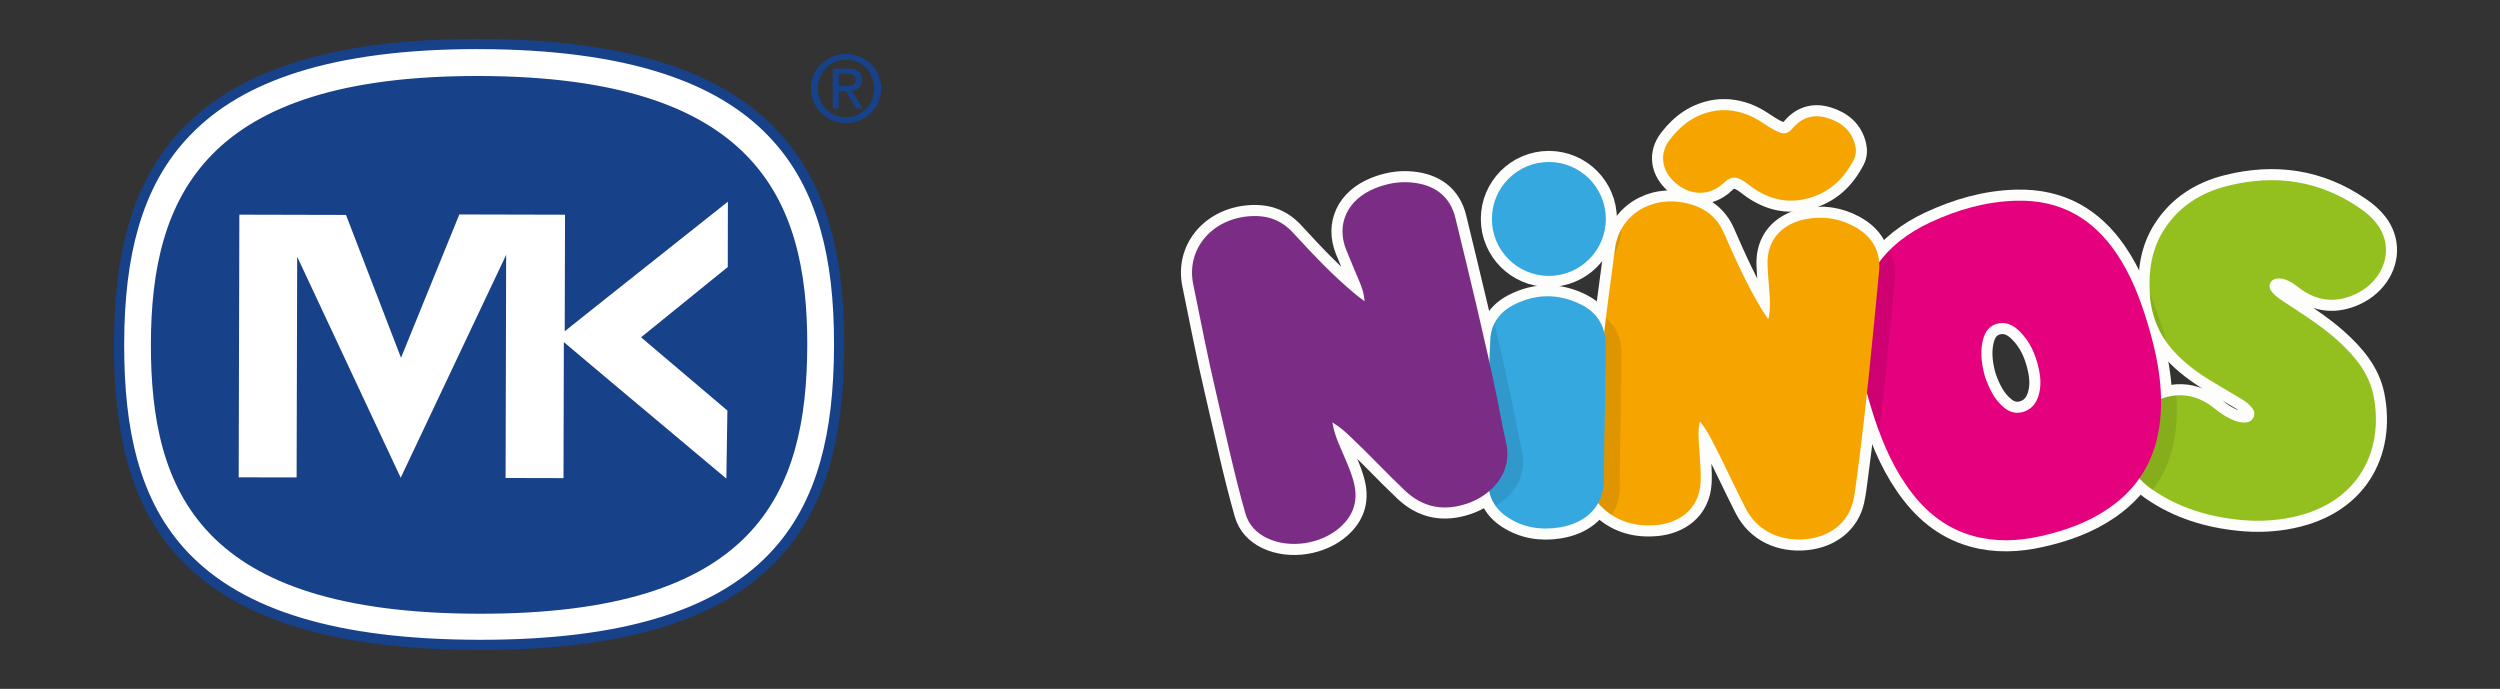
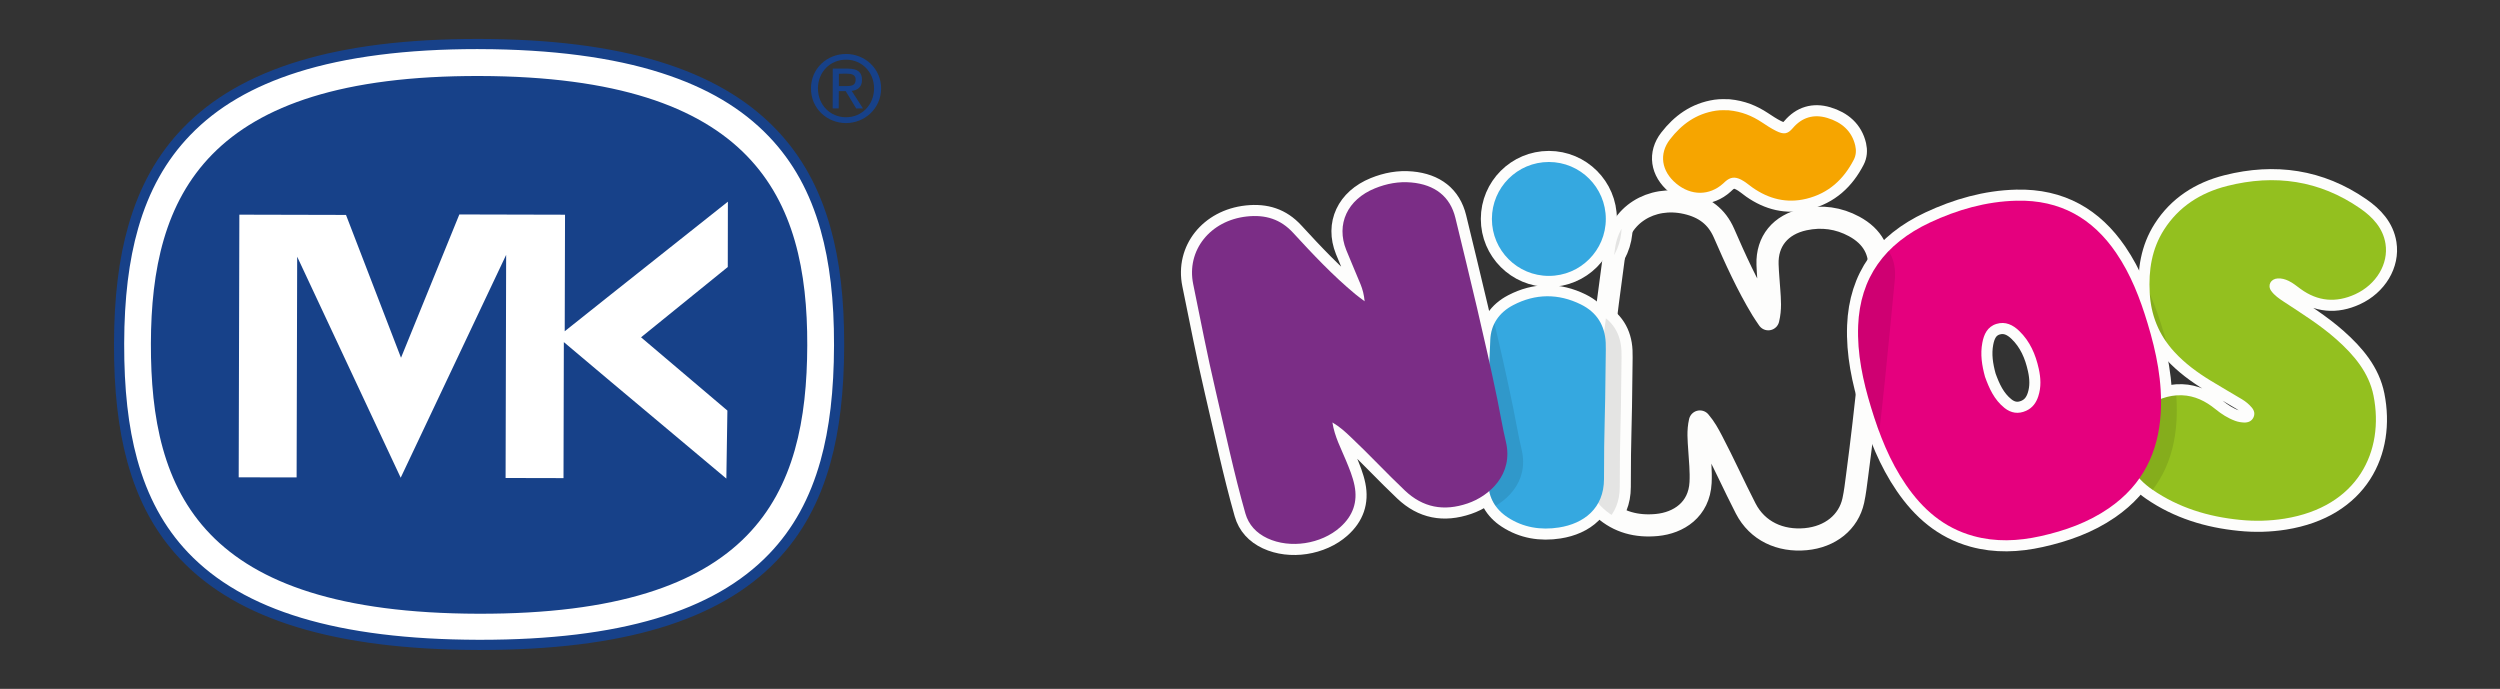
<svg xmlns="http://www.w3.org/2000/svg" xmlns:xlink="http://www.w3.org/1999/xlink" version="1.1" id="Capa_1" x="0px" y="0px" viewBox="0 0 1512.49 416.78" style="enable-background:new 0 0 1512.49 416.78;" xml:space="preserve">
  <rect x="0" y="0" width="1512.49" height="416.78" fill="#333333" stroke="none" />
  <style type="text/css">
	.st0{fill:none;stroke:#FDFDFC;stroke-width:13.397;stroke-linecap:round;stroke-linejoin:round;}
	
		.st1{clip-path:url(#SVGID_00000001623475186595946530000000299390441091125693_);fill:none;stroke:#FDFDFC;stroke-width:13.397;stroke-linecap:round;stroke-linejoin:round;}
	
		.st2{clip-path:url(#SVGID_00000097493853496907063710000001050292383551563189_);fill:none;stroke:#FDFDFC;stroke-width:13.397;stroke-linecap:round;stroke-linejoin:round;}
	
		.st3{clip-path:url(#SVGID_00000136391286204259021450000012634534534059304332_);fill:none;stroke:#FDFDFC;stroke-width:13.397;stroke-linecap:round;stroke-linejoin:round;}
	
		.st4{clip-path:url(#SVGID_00000025414710808968332780000010230763376366726541_);fill:none;stroke:#FDFDFC;stroke-width:13.397;stroke-linecap:round;stroke-linejoin:round;}
	.st5{fill:#93C01F;}
	.st6{opacity:0.1;}
	.st7{clip-path:url(#SVGID_00000156545498731611373180000006339466145765666228_);}
	.st8{fill:#E5007E;}
	.st9{clip-path:url(#SVGID_00000176729265316940382100000004914228697673095358_);}
	.st10{fill:#F6A500;}
	.st11{clip-path:url(#SVGID_00000109711092107109580110000009793400844996294559_);}
	.st12{fill:#35A8E0;}
	.st13{clip-path:url(#SVGID_00000003094806184914801960000007979657823842993076_);}
	.st14{fill:#7B2D86;}
	.st15{fill:#174189;}
	.st16{fill:#FFFFFF;}
</style>
  <g>
    <g>
      <g id="tdzPnC_00000176044016500772018950000014329187260069025438_">
        <g>
          <path class="st0" d="M1355.18,314.51c-19.25-1.88-37.19-7.39-52.98-18.26c-10.52-7.24-16.62-16.87-15.28-29.58      c1.63-15.46,16.65-28.02,33.01-27.54c7.87,0.23,14.52,3.6,20.42,8.41c3.61,2.94,7.49,5.45,11.97,7.09      c1.7,0.62,3.43,0.91,5.22,0.99c2.53,0.12,4.6-0.76,5.71-2.91c1.1-2.13,0.66-4.25-0.92-6.13c-1.66-1.96-3.63-3.63-5.86-4.97      c-6.3-3.78-12.69-7.44-18.96-11.27c-8.08-4.93-15.63-10.48-21.98-17.38c-9.49-10.32-14.22-22.34-14.96-35.84      c-0.74-13.51,1.18-26.47,8.68-38.2c8.8-13.77,21.95-22.32,38.18-26.42c28.8-7.28,55.87-3.41,80.4,13.54      c7.74,5.35,13.88,12.01,15.38,21.39c1.94,12.15-5.53,24.72-18.33,30.59c-11.57,5.3-22.68,4.35-33.05-3.23      c-2.33-1.7-4.53-3.56-7.18-4.84c-2.11-1.02-4.3-1.64-6.66-1.5c-4.23,0.25-6.32,4.19-3.94,7.52c1.98,2.77,4.83,4.71,7.69,6.59      c10.89,7.16,21.98,14.07,31.71,22.69c10.72,9.5,19.76,20.2,22.52,34.11c6.65,33.48-9.32,67.29-53.85,74.42      C1373.2,315.2,1364.21,315.44,1355.18,314.51z" />
          <g>
            <defs>
              <path id="SVGID_1_" d="M1355.18,314.51c-19.25-1.88-37.19-7.39-52.98-18.26c-10.52-7.24-16.62-16.87-15.28-29.58        c1.63-15.46,16.65-28.02,33.01-27.54c7.87,0.23,14.52,3.6,20.42,8.41c3.61,2.94,7.49,5.45,11.97,7.09        c1.7,0.62,3.43,0.91,5.22,0.99c2.53,0.12,4.6-0.76,5.71-2.91c1.1-2.13,0.66-4.25-0.92-6.13c-1.66-1.96-3.63-3.63-5.86-4.97        c-6.3-3.78-12.69-7.44-18.96-11.27c-8.08-4.93-15.63-10.48-21.98-17.38c-9.49-10.32-14.22-22.34-14.96-35.84        c-0.74-13.51,1.18-26.47,8.68-38.2c8.8-13.77,21.95-22.32,38.18-26.42c28.8-7.28,55.87-3.41,80.4,13.54        c7.74,5.35,13.88,12.01,15.38,21.39c1.94,12.15-5.53,24.72-18.33,30.59c-11.57,5.3-22.68,4.35-33.05-3.23        c-2.33-1.7-4.53-3.56-7.18-4.84c-2.11-1.02-4.3-1.64-6.66-1.5c-4.23,0.25-6.32,4.19-3.94,7.52c1.98,2.77,4.83,4.71,7.69,6.59        c10.89,7.16,21.98,14.07,31.71,22.69c10.72,9.5,19.76,20.2,22.52,34.11c6.65,33.48-9.32,67.29-53.85,74.42        C1373.2,315.2,1364.21,315.44,1355.18,314.51z" />
            </defs>
            <clipPath id="SVGID_00000037679069241975936350000002836836345447998081_">
              <use xlink:href="#SVGID_1_" style="overflow:visible;" />
            </clipPath>
            <path style="clip-path:url(#SVGID_00000037679069241975936350000002836836345447998081_);fill:none;stroke:#FDFDFC;stroke-width:13.397;stroke-linecap:round;stroke-linejoin:round;" d="       M1141.49,251.25c-4.89-16.05-8.44-32.33-7.77-49.36c1.15-28.95,15.99-49.55,43.38-62.39c16.6-7.78,34-12.77,52.38-13.23       c26.68-0.67,46.2,10.93,60.23,31.45c8.95,13.09,14.54,27.65,19.08,42.66c5.36,17.69,9.08,35.65,7.97,54.38       c-1.4,23.44-10.63,43.27-31.41,57.58c-12.51,8.62-26.6,13.61-41.37,16.9c-13.61,3.03-27.17,3.58-40.53-0.1       c-18.12-4.99-30.84-16.42-40.82-30.97C1152.76,283.78,1146.5,267.78,1141.49,251.25z M1210.45,232.79       c2.49,6.91,5.52,13.86,11.83,18.88c3.89,3.09,8.28,3.85,13.08,1.68c3.89-1.76,6.06-4.91,7.31-8.69       c1.85-5.62,1.52-11.22,0.29-16.77c-1.9-8.61-5.29-16.56-11.84-22.86c-3.71-3.57-8.26-5.92-13.73-4.24       c-5.57,1.71-7.61,6.4-8.56,11.43C1207.53,219.15,1208.54,225.87,1210.45,232.79z" />
          </g>
          <path class="st0" d="M1131.96,246.4c-4.89-16.05-8.44-32.33-7.77-49.36c1.15-28.95,15.99-49.55,43.38-62.39      c16.6-7.78,34-12.77,52.38-13.23c26.68-0.67,46.2,10.93,60.23,31.45c8.95,13.09,14.54,27.65,19.08,42.66      c5.36,17.69,9.08,35.65,7.97,54.38c-1.4,23.44-10.63,43.27-31.41,57.58c-12.51,8.62-26.6,13.61-41.37,16.9      c-13.61,3.03-27.17,3.58-40.53-0.1c-18.12-4.99-30.84-16.42-40.82-30.97C1143.23,278.93,1136.97,262.93,1131.96,246.4z       M1200.92,227.95c2.49,6.91,5.52,13.86,11.83,18.88c3.89,3.09,8.28,3.85,13.08,1.68c3.89-1.76,6.06-4.91,7.31-8.69      c1.85-5.62,1.52-11.22,0.29-16.77c-1.9-8.61-5.29-16.56-11.84-22.86c-3.71-3.57-8.26-5.92-13.73-4.24      c-5.57,1.71-7.61,6.4-8.56,11.43C1198,214.3,1199.01,221.02,1200.92,227.95z" />
          <g>
            <defs>
              <path id="SVGID_00000101796540530923203000000011389833767694716863_" d="M1131.96,246.4c-4.89-16.05-8.44-32.33-7.77-49.36        c1.15-28.95,15.99-49.55,43.38-62.39c16.6-7.78,34-12.77,52.38-13.23c26.68-0.67,46.2,10.93,60.23,31.45        c8.95,13.09,14.54,27.65,19.08,42.66c5.36,17.69,9.08,35.65,7.97,54.38c-1.4,23.44-10.63,43.27-31.41,57.58        c-12.51,8.62-26.6,13.61-41.37,16.9c-13.61,3.03-27.17,3.58-40.53-0.1c-18.12-4.99-30.84-16.42-40.82-30.97        C1143.23,278.93,1136.97,262.93,1131.96,246.4z M1200.92,227.95c2.49,6.91,5.52,13.86,11.83,18.88        c3.89,3.09,8.28,3.85,13.08,1.68c3.89-1.76,6.06-4.91,7.31-8.69c1.85-5.62,1.52-11.22,0.29-16.77        c-1.9-8.61-5.29-16.56-11.84-22.86c-3.71-3.57-8.26-5.92-13.73-4.24c-5.57,1.71-7.61,6.4-8.56,11.43        C1198,214.3,1199.01,221.02,1200.92,227.95z" />
            </defs>
            <clipPath id="SVGID_00000065032736632440521760000010241314032212596609_">
              <use xlink:href="#SVGID_00000101796540530923203000000011389833767694716863_" style="overflow:visible;" />
            </clipPath>
            <path style="clip-path:url(#SVGID_00000065032736632440521760000010241314032212596609_);fill:none;stroke:#FDFDFC;stroke-width:13.397;stroke-linecap:round;stroke-linejoin:round;" d="       M1079.33,198c1.53-6.3,0.97-11.88,0.59-17.46c-0.35-5.22-0.87-10.44-1.04-15.67c-0.45-14.03,7.82-24.18,22.29-27.27       c10.53-2.25,20.68-0.86,30.12,4.25c11.17,6.04,16.22,15.28,15.06,27.29c-3.97,41.24-7.8,82.5-13.29,123.58       c-0.67,5-1.21,10.04-2.29,14.96c-2.86,13.1-13.94,22-28.79,23.37c-15.38,1.42-29.25-4.86-36.32-18.59       c-7-13.59-13.21-27.5-20.32-41.02c-2.04-3.89-4.12-7.77-7.38-11.59c-1.34,5.84-0.73,11.22-0.39,16.59       c0.42,6.77,1.15,13.52,0.8,20.33c-0.84,16.49-13.36,24.46-26.44,25.7c-12.16,1.15-23.09-1.66-32.18-9.75       c-5.8-5.16-8.63-11.64-8.21-19.12c1.39-24.72,4.48-49.28,6.98-73.9c2.18-21.53,5.25-42.96,8.06-64.41       c2.65-20.24,21.84-32.36,43.09-27.55c10.92,2.47,18.47,8.09,22.86,18.14c6.87,15.75,13.94,31.44,22.94,46.29       C1076.53,193.93,1077.75,195.62,1079.33,198z" />
          </g>
          <path class="st0" d="M1069.8,193.15c1.53-6.3,0.97-11.88,0.59-17.46c-0.35-5.22-0.87-10.44-1.04-15.67      c-0.46-14.03,7.82-24.18,22.29-27.27c10.53-2.25,20.68-0.86,30.12,4.25c11.17,6.04,16.22,15.28,15.06,27.29      c-3.97,41.24-7.8,82.5-13.29,123.58c-0.67,5-1.21,10.04-2.29,14.96c-2.86,13.1-13.94,22-28.79,23.37      c-15.38,1.42-29.25-4.86-36.32-18.59c-7-13.59-13.21-27.5-20.32-41.02c-2.04-3.89-4.12-7.77-7.38-11.59      c-1.34,5.84-0.73,11.22-0.39,16.59c0.42,6.77,1.15,13.52,0.8,20.33c-0.84,16.49-13.36,24.46-26.44,25.7      c-12.16,1.15-23.09-1.66-32.18-9.75c-5.8-5.16-8.63-11.64-8.21-19.12c1.39-24.72,4.48-49.28,6.98-73.9      c2.18-21.53,5.25-42.96,8.06-64.41c2.65-20.24,21.84-32.36,43.09-27.55c10.92,2.47,18.47,8.09,22.86,18.14      c6.87,15.75,13.94,31.44,22.94,46.29C1067,189.09,1068.22,190.78,1069.8,193.15z" />
          <g>
            <defs>
              <path id="SVGID_00000128453514592388018950000000352385764970957992_" d="M1069.8,193.15c1.53-6.3,0.97-11.88,0.59-17.46        c-0.35-5.22-0.87-10.44-1.04-15.67c-0.46-14.03,7.82-24.18,22.29-27.27c10.53-2.25,20.68-0.86,30.12,4.25        c11.17,6.04,16.22,15.28,15.06,27.29c-3.97,41.24-7.8,82.5-13.29,123.58c-0.67,5-1.21,10.04-2.29,14.96        c-2.86,13.1-13.94,22-28.79,23.37c-15.38,1.42-29.25-4.86-36.32-18.59c-7-13.59-13.21-27.5-20.32-41.02        c-2.04-3.89-4.12-7.77-7.38-11.59c-1.34,5.84-0.73,11.22-0.39,16.59c0.42,6.77,1.15,13.52,0.8,20.33        c-0.84,16.49-13.36,24.46-26.44,25.7c-12.16,1.15-23.09-1.66-32.18-9.75c-5.8-5.16-8.63-11.64-8.21-19.12        c1.39-24.72,4.48-49.28,6.98-73.9c2.18-21.53,5.25-42.96,8.06-64.41c2.65-20.24,21.84-32.36,43.09-27.55        c10.92,2.47,18.47,8.09,22.86,18.14c6.87,15.75,13.94,31.44,22.94,46.29C1067,189.09,1068.22,190.78,1069.8,193.15z" />
            </defs>
            <clipPath id="SVGID_00000066511546576528284510000001317515201877135752_">
              <use xlink:href="#SVGID_00000128453514592388018950000000352385764970957992_" style="overflow:visible;" />
            </clipPath>
            <path style="clip-path:url(#SVGID_00000066511546576528284510000001317515201877135752_);fill:none;stroke:#FDFDFC;stroke-width:13.397;stroke-linecap:round;stroke-linejoin:round;" d="       M909.16,273.83c0.15-24.36,0.97-39.07,2-63.41c0.4-9.3,5.29-16.5,13.84-20.97c13.44-7.03,27.33-7.13,40.94-0.43       c9.74,4.79,14.55,12.81,15.04,23.11c0.13,2.77,0.03,5.54,0.01,8.32c-0.39,44.36-1.04,40.4-1.04,74.19       c-0.03,17.76-12.17,26.98-27.24,29.34c-11.08,1.73-21.59,0.02-30.94-6.07c-7.67-4.99-11.57-12.06-11.89-20.86       C908.99,272.89,909.05,297.99,909.16,273.83z" />
            <circle style="clip-path:url(#SVGID_00000066511546576528284510000001317515201877135752_);fill:none;stroke:#FDFDFC;stroke-width:13.397;stroke-linecap:round;stroke-linejoin:round;" cx="946.58" cy="137.31" r="34.46" />
          </g>
          <path class="st0" d="M1045.87,66.73c7.9,0.75,14.14,3.39,19.92,7.18c2.84,1.87,5.65,3.77,8.72,5.29      c4.62,2.28,6.95,2.04,10.12-1.68c5.5-6.45,12.52-8.66,20.82-6.19c8.73,2.6,14.92,7.94,16.97,16.74c0.69,2.95,0.49,5.91-0.9,8.59      c-6.03,11.64-15.01,20.24-28.66,23.58c-11.91,2.92-22.73,0.14-32.56-6.74c-2.3-1.61-4.37-3.52-6.93-4.81      c-3.78-1.91-6.53-1.58-9.62,1.17c-0.43,0.38-0.83,0.78-1.25,1.16c-8.28,7.48-19.41,7.5-28.36,0.06      c-9.06-7.54-10.56-18.05-3.81-26.76c6.99-9.03,15.76-15.55,27.86-17.37C1041.04,66.53,1043.88,66.69,1045.87,66.73z" />
          <path class="st0" d="M899.63,268.98c0.15-24.36,0.97-39.07,2-63.41c0.4-9.3,5.29-16.5,13.84-20.97      c13.44-7.03,27.33-7.13,40.94-0.43c9.74,4.79,14.55,12.81,15.04,23.11c0.13,2.77,0.03,5.54,0.01,8.32      c-0.39,44.36-1.04,40.4-1.04,74.19c-0.03,17.76-12.17,26.98-27.24,29.34c-11.08,1.73-21.59,0.02-30.94-6.07      c-7.67-4.99-11.57-12.06-11.89-20.86C899.46,268.05,899.52,293.14,899.63,268.98z" />
          <circle class="st0" cx="937.05" cy="132.46" r="34.46" />
          <g>
            <defs>
              <path id="SVGID_00000091716091553679026780000002077004417447970740_" d="M899.63,268.98c0.15-24.36,0.97-39.07,2-63.41        c0.4-9.3,5.29-16.5,13.84-20.97c13.44-7.03,27.33-7.13,40.94-0.43c9.74,4.79,14.55,12.81,15.04,23.11        c0.13,2.77,0.03,5.54,0.01,8.32c-0.39,44.36-1.04,40.4-1.04,74.19c-0.03,17.76-12.17,26.98-27.24,29.34        c-11.08,1.73-21.59,0.02-30.94-6.07c-7.67-4.99-11.57-12.06-11.89-20.86C899.46,268.05,899.52,293.14,899.63,268.98z" />
            </defs>
            <clipPath id="SVGID_00000016791990815128102610000006499887225305726652_">
              <use xlink:href="#SVGID_00000091716091553679026780000002077004417447970740_" style="overflow:visible;" />
            </clipPath>
            <path style="clip-path:url(#SVGID_00000016791990815128102610000006499887225305726652_);fill:none;stroke:#FDFDFC;stroke-width:13.397;stroke-linecap:round;stroke-linejoin:round;" d="       M815.64,260.42c1.35,8.7,5.21,15.71,8.21,23.02c2.04,4.95,4.1,9.87,5.16,15.14c1.98,9.82-0.84,18.26-8.69,25.24       c-11.51,10.23-30.29,13.1-44.01,6.68c-6.72-3.15-11.37-8.16-13.34-15.08c-6.94-24.4-12.12-49.22-17.92-73.89       c-5.05-21.5-9.21-43.19-13.64-64.82c-4.17-20.41,10.32-38.48,32.41-40.9c11.35-1.24,20.51,1.66,28.08,9.91       c11.86,12.91,23.9,25.7,37.52,37.03c1.62,1.35,3.36,2.58,5.71,4.37c-0.38-4-1.21-7.17-2.44-10.21       c-2.82-6.97-5.89-13.84-8.68-20.82c-6.27-15.64,0.72-30.55,17.34-37.3c7.12-2.89,14.47-4.26,22.12-3.55       c14.13,1.3,23.42,8.44,26.58,21.45c8.85,36.47,17.78,72.92,25.35,109.68c1.76,8.53,3.15,17.15,5.17,25.62       c4.78,19.95-10.07,32.98-23.19,37.44c-14.47,4.91-26.99,2.48-37.86-7.79c-11.19-10.58-21.6-21.86-32.81-32.41       C823.47,266.15,820.18,263.09,815.64,260.42z" />
          </g>
          <path class="st0" d="M806.11,255.58c1.35,8.7,5.21,15.71,8.21,23.02c2.04,4.95,4.1,9.87,5.16,15.14      c1.98,9.82-0.84,18.26-8.69,25.24c-11.51,10.23-30.29,13.1-44.01,6.68c-6.72-3.15-11.37-8.16-13.34-15.08      c-6.94-24.4-12.12-49.22-17.92-73.89c-5.05-21.5-9.21-43.19-13.64-64.82c-4.17-20.41,10.32-38.48,32.41-40.9      c11.35-1.24,20.51,1.66,28.08,9.91c11.86,12.91,23.9,25.7,37.52,37.03c1.62,1.35,3.36,2.58,5.71,4.37      c-0.38-4-1.21-7.17-2.44-10.21c-2.82-6.97-5.89-13.84-8.68-20.82c-6.27-15.64,0.72-30.55,17.34-37.3      c7.12-2.89,14.47-4.26,22.12-3.55c14.13,1.3,23.42,8.44,26.58,21.45c8.85,36.47,17.78,72.92,25.35,109.68      c1.76,8.53,3.15,17.15,5.17,25.62c4.78,19.95-10.07,32.98-23.19,37.44c-14.47,4.91-26.99,2.48-37.86-7.79      c-11.19-10.58-21.6-21.86-32.81-32.41C813.94,261.31,810.65,258.25,806.11,255.58z" />
        </g>
        <g>
          <path class="st5" d="M1355.18,314.51c-19.25-1.88-37.19-7.39-52.98-18.26c-10.52-7.24-16.62-16.87-15.28-29.58      c1.63-15.46,16.65-28.02,33.01-27.54c7.87,0.23,14.52,3.6,20.42,8.41c3.61,2.94,7.49,5.45,11.97,7.09      c1.7,0.62,3.43,0.91,5.22,0.99c2.53,0.12,4.6-0.76,5.71-2.91c1.1-2.13,0.66-4.25-0.92-6.13c-1.66-1.96-3.63-3.63-5.86-4.97      c-6.3-3.78-12.69-7.44-18.96-11.27c-8.08-4.93-15.63-10.48-21.98-17.38c-9.49-10.32-14.22-22.34-14.96-35.84      c-0.74-13.51,1.18-26.47,8.68-38.2c8.8-13.77,21.95-22.32,38.18-26.42c28.8-7.28,55.87-3.41,80.4,13.54      c7.74,5.35,13.88,12.01,15.38,21.39c1.94,12.15-5.53,24.72-18.33,30.59c-11.57,5.3-22.68,4.35-33.05-3.23      c-2.33-1.7-4.53-3.56-7.18-4.84c-2.11-1.02-4.3-1.64-6.66-1.5c-4.23,0.25-6.32,4.19-3.94,7.52c1.98,2.77,4.83,4.71,7.69,6.59      c10.89,7.16,21.98,14.07,31.71,22.69c10.72,9.5,19.76,20.2,22.52,34.11c6.65,33.48-9.32,67.29-53.85,74.42      C1373.2,315.2,1364.21,315.44,1355.18,314.51z" />
          <g class="st6">
            <defs>
              <path id="SVGID_00000073706136472898625370000016043284637957398690_" class="st6" d="M1355.18,314.51        c-19.25-1.88-37.19-7.39-52.98-18.26c-10.52-7.24-16.62-16.87-15.28-29.58c1.63-15.46,16.65-28.02,33.01-27.54        c7.87,0.23,14.52,3.6,20.42,8.41c3.61,2.94,7.49,5.45,11.97,7.09c1.7,0.62,3.43,0.91,5.22,0.99c2.53,0.12,4.6-0.76,5.71-2.91        c1.1-2.13,0.66-4.25-0.92-6.13c-1.66-1.96-3.63-3.63-5.86-4.97c-6.3-3.78-12.69-7.44-18.96-11.27        c-8.08-4.93-15.63-10.48-21.98-17.38c-9.49-10.32-14.22-22.34-14.96-35.84c-0.74-13.51,1.18-26.47,8.68-38.2        c8.8-13.77,21.95-22.32,38.18-26.42c28.8-7.28,55.87-3.41,80.4,13.54c7.74,5.35,13.88,12.01,15.38,21.39        c1.94,12.15-5.53,24.72-18.33,30.59c-11.57,5.3-22.68,4.35-33.05-3.23c-2.33-1.7-4.53-3.56-7.18-4.84        c-2.11-1.02-4.3-1.64-6.66-1.5c-4.23,0.25-6.32,4.19-3.94,7.52c1.98,2.77,4.83,4.71,7.69,6.59        c10.89,7.16,21.98,14.07,31.71,22.69c10.72,9.5,19.76,20.2,22.52,34.11c6.65,33.48-9.32,67.29-53.85,74.42        C1373.2,315.2,1364.21,315.44,1355.18,314.51z" />
            </defs>
            <clipPath id="SVGID_00000129168361273443778660000012520306026679721350_">
              <use xlink:href="#SVGID_00000073706136472898625370000016043284637957398690_" style="overflow:visible;" />
            </clipPath>
            <path style="clip-path:url(#SVGID_00000129168361273443778660000012520306026679721350_);" d="M1141.49,251.25       c-4.89-16.05-8.44-32.33-7.77-49.36c1.15-28.95,15.99-49.55,43.38-62.39c16.6-7.78,34-12.77,52.38-13.23       c26.68-0.67,46.2,10.93,60.23,31.45c8.95,13.09,14.54,27.65,19.08,42.66c5.36,17.69,9.08,35.65,7.97,54.38       c-1.4,23.44-10.63,43.27-31.41,57.58c-12.51,8.62-26.6,13.61-41.37,16.9c-13.61,3.03-27.17,3.58-40.53-0.1       c-18.12-4.99-30.84-16.42-40.82-30.97C1152.76,283.78,1146.5,267.78,1141.49,251.25z M1210.45,232.79       c2.49,6.91,5.52,13.86,11.83,18.88c3.89,3.09,8.28,3.85,13.08,1.68c3.89-1.76,6.06-4.91,7.31-8.69       c1.85-5.62,1.52-11.22,0.29-16.77c-1.9-8.61-5.29-16.56-11.84-22.86c-3.71-3.57-8.26-5.92-13.73-4.24       c-5.57,1.71-7.61,6.4-8.56,11.43C1207.53,219.15,1208.54,225.87,1210.45,232.79z" />
          </g>
          <path class="st8" d="M1131.96,246.4c-4.89-16.05-8.44-32.33-7.77-49.36c1.15-28.95,15.99-49.55,43.38-62.39      c16.6-7.78,34-12.77,52.38-13.23c26.68-0.67,46.2,10.93,60.23,31.45c8.95,13.09,14.54,27.65,19.08,42.66      c5.36,17.69,9.08,35.65,7.97,54.38c-1.4,23.44-10.63,43.27-31.41,57.58c-12.51,8.62-26.6,13.61-41.37,16.9      c-13.61,3.03-27.17,3.58-40.53-0.1c-18.12-4.99-30.84-16.42-40.82-30.97C1143.23,278.93,1136.97,262.93,1131.96,246.4z       M1200.92,227.95c2.49,6.91,5.52,13.86,11.83,18.88c3.89,3.09,8.28,3.85,13.08,1.68c3.89-1.76,6.06-4.91,7.31-8.69      c1.85-5.62,1.52-11.22,0.29-16.77c-1.9-8.61-5.29-16.56-11.84-22.86c-3.71-3.57-8.26-5.92-13.73-4.24      c-5.57,1.71-7.61,6.4-8.56,11.43C1198,214.3,1199.01,221.02,1200.92,227.95z" />
          <g class="st6">
            <defs>
              <path id="SVGID_00000137811275880660308250000014234352008413610155_" class="st6" d="M1131.96,246.4        c-4.89-16.05-8.44-32.33-7.77-49.36c1.15-28.95,15.99-49.55,43.38-62.39c16.6-7.78,34-12.77,52.38-13.23        c26.68-0.67,46.2,10.93,60.23,31.45c8.95,13.09,14.54,27.65,19.08,42.66c5.36,17.69,9.08,35.65,7.97,54.38        c-1.4,23.44-10.63,43.27-31.41,57.58c-12.51,8.62-26.6,13.61-41.37,16.9c-13.61,3.03-27.17,3.58-40.53-0.1        c-18.12-4.99-30.84-16.42-40.82-30.97C1143.23,278.93,1136.97,262.93,1131.96,246.4z M1200.92,227.95        c2.49,6.91,5.52,13.86,11.83,18.88c3.89,3.09,8.28,3.85,13.08,1.68c3.89-1.76,6.06-4.91,7.31-8.69        c1.85-5.62,1.52-11.22,0.29-16.77c-1.9-8.61-5.29-16.56-11.84-22.86c-3.71-3.57-8.26-5.92-13.73-4.24        c-5.57,1.71-7.61,6.4-8.56,11.43C1198,214.3,1199.01,221.02,1200.92,227.95z" />
            </defs>
            <clipPath id="SVGID_00000010279453806638277120000012949600475802154941_">
              <use xlink:href="#SVGID_00000137811275880660308250000014234352008413610155_" style="overflow:visible;" />
            </clipPath>
            <path style="clip-path:url(#SVGID_00000010279453806638277120000012949600475802154941_);" d="M1079.33,198       c1.53-6.3,0.97-11.88,0.59-17.46c-0.35-5.22-0.87-10.44-1.04-15.67c-0.45-14.03,7.82-24.18,22.29-27.27       c10.53-2.25,20.68-0.86,30.12,4.25c11.17,6.04,16.22,15.28,15.06,27.29c-3.97,41.24-7.8,82.5-13.29,123.58       c-0.67,5-1.21,10.04-2.29,14.96c-2.86,13.1-13.94,22-28.79,23.37c-15.38,1.42-29.25-4.86-36.32-18.59       c-7-13.59-13.21-27.5-20.32-41.02c-2.04-3.89-4.12-7.77-7.38-11.59c-1.34,5.84-0.73,11.22-0.39,16.59       c0.42,6.77,1.15,13.52,0.8,20.33c-0.84,16.49-13.36,24.46-26.44,25.7c-12.16,1.15-23.09-1.66-32.18-9.75       c-5.8-5.16-8.63-11.64-8.21-19.12c1.39-24.72,4.48-49.28,6.98-73.9c2.18-21.53,5.25-42.96,8.06-64.41       c2.65-20.24,21.84-32.36,43.09-27.55c10.92,2.47,18.47,8.09,22.86,18.14c6.87,15.75,13.94,31.44,22.94,46.29       C1076.53,193.93,1077.75,195.62,1079.33,198z" />
          </g>
-           <path class="st10" d="M1069.8,193.15c1.53-6.3,0.97-11.88,0.59-17.46c-0.35-5.22-0.87-10.44-1.04-15.67      c-0.46-14.03,7.82-24.18,22.29-27.27c10.53-2.25,20.68-0.86,30.12,4.25c11.17,6.04,16.22,15.28,15.06,27.29      c-3.97,41.24-7.8,82.5-13.29,123.58c-0.67,5-1.21,10.04-2.29,14.96c-2.86,13.1-13.94,22-28.79,23.37      c-15.38,1.42-29.25-4.86-36.32-18.59c-7-13.59-13.21-27.5-20.32-41.02c-2.04-3.89-4.12-7.77-7.38-11.59      c-1.34,5.84-0.73,11.22-0.39,16.59c0.42,6.77,1.15,13.52,0.8,20.33c-0.84,16.49-13.36,24.46-26.44,25.7      c-12.16,1.15-23.09-1.66-32.18-9.75c-5.8-5.16-8.63-11.64-8.21-19.12c1.39-24.72,4.48-49.28,6.98-73.9      c2.18-21.53,5.25-42.96,8.06-64.41c2.65-20.24,21.84-32.36,43.09-27.55c10.92,2.47,18.47,8.09,22.86,18.14      c6.87,15.75,13.94,31.44,22.94,46.29C1067,189.09,1068.22,190.78,1069.8,193.15z" />
          <g class="st6">
            <defs>
              <path id="SVGID_00000008853494683635455460000000374149078152722074_" class="st6" d="M1069.8,193.15        c1.53-6.3,0.97-11.88,0.59-17.46c-0.35-5.22-0.87-10.44-1.04-15.67c-0.46-14.03,7.82-24.18,22.29-27.27        c10.53-2.25,20.68-0.86,30.12,4.25c11.17,6.04,16.22,15.28,15.06,27.29c-3.97,41.24-7.8,82.5-13.29,123.58        c-0.67,5-1.21,10.04-2.29,14.96c-2.86,13.1-13.94,22-28.79,23.37c-15.38,1.42-29.25-4.86-36.32-18.59        c-7-13.59-13.21-27.5-20.32-41.02c-2.04-3.89-4.12-7.77-7.38-11.59c-1.34,5.84-0.73,11.22-0.39,16.59        c0.42,6.77,1.15,13.52,0.8,20.33c-0.84,16.49-13.36,24.46-26.44,25.7c-12.16,1.15-23.09-1.66-32.18-9.75        c-5.8-5.16-8.63-11.64-8.21-19.12c1.39-24.72,4.48-49.28,6.98-73.9c2.18-21.53,5.25-42.96,8.06-64.41        c2.65-20.24,21.84-32.36,43.09-27.55c10.92,2.47,18.47,8.09,22.86,18.14c6.87,15.75,13.94,31.44,22.94,46.29        C1067,189.09,1068.22,190.78,1069.8,193.15z" />
            </defs>
            <clipPath id="SVGID_00000018957406263193119450000000738519158157806998_">
              <use xlink:href="#SVGID_00000008853494683635455460000000374149078152722074_" style="overflow:visible;" />
            </clipPath>
            <path style="clip-path:url(#SVGID_00000018957406263193119450000000738519158157806998_);" d="M909.16,273.83       c0.15-24.36,0.97-39.07,2-63.41c0.4-9.3,5.29-16.5,13.84-20.97c13.44-7.03,27.33-7.13,40.94-0.43       c9.74,4.79,14.55,12.81,15.04,23.11c0.13,2.77,0.03,5.54,0.01,8.32c-0.39,44.36-1.04,40.4-1.04,74.19       c-0.03,17.76-12.17,26.98-27.24,29.34c-11.08,1.73-21.59,0.02-30.94-6.07c-7.67-4.99-11.57-12.06-11.89-20.86       C908.99,272.89,909.05,297.99,909.16,273.83z" />
            <circle style="clip-path:url(#SVGID_00000018957406263193119450000000738519158157806998_);" cx="946.58" cy="137.31" r="34.46" />
          </g>
          <path class="st10" d="M1045.87,66.73c7.9,0.75,14.14,3.39,19.92,7.18c2.84,1.87,5.65,3.77,8.72,5.29      c4.62,2.28,6.95,2.04,10.12-1.68c5.5-6.45,12.52-8.66,20.82-6.19c8.73,2.6,14.92,7.94,16.97,16.74c0.69,2.95,0.49,5.91-0.9,8.59      c-6.03,11.64-15.01,20.24-28.66,23.58c-11.91,2.92-22.73,0.14-32.56-6.74c-2.3-1.61-4.37-3.52-6.93-4.81      c-3.78-1.91-6.53-1.58-9.62,1.17c-0.43,0.38-0.83,0.78-1.25,1.16c-8.28,7.48-19.41,7.5-28.36,0.06      c-9.06-7.54-10.56-18.05-3.81-26.76c6.99-9.03,15.76-15.55,27.86-17.37C1041.04,66.53,1043.88,66.69,1045.87,66.73z" />
          <path class="st12" d="M899.63,268.98c0.15-24.36,0.97-39.07,2-63.41c0.4-9.3,5.29-16.5,13.84-20.97      c13.44-7.03,27.33-7.13,40.94-0.43c9.74,4.79,14.55,12.81,15.04,23.11c0.13,2.77,0.03,5.54,0.01,8.32      c-0.39,44.36-1.04,40.4-1.04,74.19c-0.03,17.76-12.17,26.98-27.24,29.34c-11.08,1.73-21.59,0.02-30.94-6.07      c-7.67-4.99-11.57-12.06-11.89-20.86C899.46,268.05,899.52,293.14,899.63,268.98z" />
          <circle class="st12" cx="937.05" cy="132.46" r="34.46" />
          <g class="st6">
            <defs>
              <path id="SVGID_00000003814578722493305780000011114242438834474126_" class="st6" d="M899.63,268.98        c0.15-24.36,0.97-39.07,2-63.41c0.4-9.3,5.29-16.5,13.84-20.97c13.44-7.03,27.33-7.13,40.94-0.43        c9.74,4.79,14.55,12.81,15.04,23.11c0.13,2.77,0.03,5.54,0.01,8.32c-0.39,44.36-1.04,40.4-1.04,74.19        c-0.03,17.76-12.17,26.98-27.24,29.34c-11.08,1.73-21.59,0.02-30.94-6.07c-7.67-4.99-11.57-12.06-11.89-20.86        C899.46,268.05,899.52,293.14,899.63,268.98z" />
            </defs>
            <clipPath id="SVGID_00000124859670123104146140000002414491081994680742_">
              <use xlink:href="#SVGID_00000003814578722493305780000011114242438834474126_" style="overflow:visible;" />
            </clipPath>
            <path style="clip-path:url(#SVGID_00000124859670123104146140000002414491081994680742_);" d="M815.64,260.42       c1.35,8.7,5.21,15.71,8.21,23.02c2.04,4.95,4.1,9.87,5.16,15.14c1.98,9.82-0.84,18.26-8.69,25.24       c-11.51,10.23-30.29,13.1-44.01,6.68c-6.72-3.15-11.37-8.16-13.34-15.08c-6.94-24.4-12.12-49.22-17.92-73.89       c-5.05-21.5-9.21-43.19-13.64-64.82c-4.17-20.41,10.32-38.48,32.41-40.9c11.35-1.24,20.51,1.66,28.08,9.91       c11.86,12.91,23.9,25.7,37.52,37.03c1.62,1.35,3.36,2.58,5.71,4.37c-0.38-4-1.21-7.17-2.44-10.21       c-2.82-6.97-5.89-13.84-8.68-20.82c-6.27-15.64,0.72-30.55,17.34-37.3c7.12-2.89,14.47-4.26,22.12-3.55       c14.13,1.3,23.42,8.44,26.58,21.45c8.85,36.47,17.78,72.92,25.35,109.68c1.76,8.53,3.15,17.15,5.17,25.62       c4.78,19.95-10.07,32.98-23.19,37.44c-14.47,4.91-26.99,2.48-37.86-7.79c-11.19-10.58-21.6-21.86-32.81-32.41       C823.47,266.15,820.18,263.09,815.64,260.42z" />
          </g>
          <path class="st14" d="M806.11,255.58c1.35,8.7,5.21,15.71,8.21,23.02c2.04,4.95,4.1,9.87,5.16,15.14      c1.98,9.82-0.84,18.26-8.69,25.24c-11.51,10.23-30.29,13.1-44.01,6.68c-6.72-3.15-11.37-8.16-13.34-15.08      c-6.94-24.4-12.12-49.22-17.92-73.89c-5.05-21.5-9.21-43.19-13.64-64.82c-4.17-20.41,10.32-38.48,32.41-40.9      c11.35-1.24,20.51,1.66,28.08,9.91c11.86,12.91,23.9,25.7,37.52,37.03c1.62,1.35,3.36,2.58,5.71,4.37      c-0.38-4-1.21-7.17-2.44-10.21c-2.82-6.97-5.89-13.84-8.68-20.82c-6.27-15.64,0.72-30.55,17.34-37.3      c7.12-2.89,14.47-4.26,22.12-3.55c14.13,1.3,23.42,8.44,26.58,21.45c8.85,36.47,17.78,72.92,25.35,109.68      c1.76,8.53,3.15,17.15,5.17,25.62c4.78,19.95-10.07,32.98-23.19,37.44c-14.47,4.91-26.99,2.48-37.86-7.79      c-11.19-10.58-21.6-21.86-32.81-32.41C813.94,261.31,810.65,258.25,806.11,255.58z" />
        </g>
        <g>
          <g>
            <defs>
              <path id="SVGID_00000090278928171085101930000004758694347937671839_" d="M1355.18,314.51c-19.25-1.88-37.19-7.39-52.98-18.26        c-10.52-7.24-16.62-16.87-15.28-29.58c1.63-15.46,16.65-28.02,33.01-27.54c7.87,0.23,14.52,3.6,20.42,8.41        c3.61,2.94,7.49,5.45,11.97,7.09c1.7,0.62,3.43,0.91,5.22,0.99c2.53,0.12,4.6-0.76,5.71-2.91c1.1-2.13,0.66-4.25-0.92-6.13        c-1.66-1.96-3.63-3.63-5.86-4.97c-6.3-3.78-12.69-7.44-18.96-11.27c-8.08-4.93-15.63-10.48-21.98-17.38        c-9.49-10.32-14.22-22.34-14.96-35.84c-0.74-13.51,1.18-26.47,8.68-38.2c8.8-13.77,21.95-22.32,38.18-26.42        c28.8-7.28,55.87-3.41,80.4,13.54c7.74,5.35,13.88,12.01,15.38,21.39c1.94,12.15-5.53,24.72-18.33,30.59        c-11.57,5.3-22.68,4.35-33.05-3.23c-2.33-1.7-4.53-3.56-7.18-4.84c-2.11-1.02-4.3-1.64-6.66-1.5        c-4.23,0.25-6.32,4.19-3.94,7.52c1.98,2.77,4.83,4.71,7.69,6.59c10.89,7.16,21.98,14.07,31.71,22.69        c10.72,9.5,19.76,20.2,22.52,34.11c6.65,33.48-9.32,67.29-53.85,74.42C1373.2,315.2,1364.21,315.44,1355.18,314.51z" />
            </defs>
            <clipPath id="SVGID_00000166635013984010463110000005202675764698284938_">
              <use xlink:href="#SVGID_00000090278928171085101930000004758694347937671839_" style="overflow:visible;" />
            </clipPath>
          </g>
          <g>
            <defs>
              <path id="SVGID_00000128460347696312517390000000386257902106253724_" d="M1131.96,246.4c-4.89-16.05-8.44-32.33-7.77-49.36        c1.15-28.95,15.99-49.55,43.38-62.39c16.6-7.78,34-12.77,52.38-13.23c26.68-0.67,46.2,10.93,60.23,31.45        c8.95,13.09,14.54,27.65,19.08,42.66c5.36,17.69,9.08,35.65,7.97,54.38c-1.4,23.44-10.63,43.27-31.41,57.58        c-12.51,8.62-26.6,13.61-41.37,16.9c-13.61,3.03-27.17,3.58-40.53-0.1c-18.12-4.99-30.84-16.42-40.82-30.97        C1143.23,278.93,1136.97,262.93,1131.96,246.4z M1200.92,227.95c2.49,6.91,5.52,13.86,11.83,18.88        c3.89,3.09,8.28,3.85,13.08,1.68c3.89-1.76,6.06-4.91,7.31-8.69c1.85-5.62,1.52-11.22,0.29-16.77        c-1.9-8.61-5.29-16.56-11.84-22.86c-3.71-3.57-8.26-5.92-13.73-4.24c-5.57,1.71-7.61,6.4-8.56,11.43        C1198,214.3,1199.01,221.02,1200.92,227.95z" />
            </defs>
            <clipPath id="SVGID_00000145052268144090073870000011033594739104589957_">
              <use xlink:href="#SVGID_00000128460347696312517390000000386257902106253724_" style="overflow:visible;" />
            </clipPath>
          </g>
          <g>
            <defs>
              <path id="SVGID_00000172398394848174147900000008114703122540466565_" d="M1069.8,193.15c1.53-6.3,0.97-11.88,0.59-17.46        c-0.35-5.22-0.87-10.44-1.04-15.67c-0.46-14.03,7.82-24.18,22.29-27.27c10.53-2.25,20.68-0.86,30.12,4.25        c11.17,6.04,16.22,15.28,15.06,27.29c-3.97,41.24-7.8,82.5-13.29,123.58c-0.67,5-1.21,10.04-2.29,14.96        c-2.86,13.1-13.94,22-28.79,23.37c-15.38,1.42-29.25-4.86-36.32-18.59c-7-13.59-13.21-27.5-20.32-41.02        c-2.04-3.89-4.12-7.77-7.38-11.59c-1.34,5.84-0.73,11.22-0.39,16.59c0.42,6.77,1.15,13.52,0.8,20.33        c-0.84,16.49-13.36,24.46-26.44,25.7c-12.16,1.15-23.09-1.66-32.18-9.75c-5.8-5.16-8.63-11.64-8.21-19.12        c1.39-24.72,4.48-49.28,6.98-73.9c2.18-21.53,5.25-42.96,8.06-64.41c2.65-20.24,21.84-32.36,43.09-27.55        c10.92,2.47,18.47,8.09,22.86,18.14c6.87,15.75,13.94,31.44,22.94,46.29C1067,189.09,1068.22,190.78,1069.8,193.15z" />
            </defs>
            <clipPath id="SVGID_00000030488612624863890820000004726716093832029369_">
              <use xlink:href="#SVGID_00000172398394848174147900000008114703122540466565_" style="overflow:visible;" />
            </clipPath>
          </g>
          <g>
            <defs>
-               <path id="SVGID_00000136405936762592898960000006036420904212835256_" d="M899.63,268.98c0.15-24.36,0.97-39.07,2-63.41        c0.4-9.3,5.29-16.5,13.84-20.97c13.44-7.03,27.33-7.13,40.94-0.43c9.74,4.79,14.55,12.81,15.04,23.11        c0.13,2.77,0.03,5.54,0.01,8.32c-0.39,44.36-1.04,40.4-1.04,74.19c-0.03,17.76-12.17,26.98-27.24,29.34        c-11.08,1.73-21.59,0.02-30.94-6.07c-7.67-4.99-11.57-12.06-11.89-20.86C899.46,268.05,899.52,293.14,899.63,268.98z" />
-             </defs>
+               </defs>
            <clipPath id="SVGID_00000168797591018686013720000002202105782434454957_">
              <use xlink:href="#SVGID_00000136405936762592898960000006036420904212835256_" style="overflow:visible;" />
            </clipPath>
          </g>
        </g>
      </g>
    </g>
    <g>
      <g>
        <g>
          <g>
            <path class="st15" d="M490.65,53.44c-0.03-11.97,9.75-20.86,21.28-20.78c11.39,0,21.15,8.89,21.15,20.86       c-0.05,12.11-9.87,20.91-21.23,20.94C500.28,74.44,490.57,65.57,490.65,53.44z M511.83,70.94c9.47,0.03,16.94-7.42,16.97-17.42       c0.03-9.91-7.44-17.44-16.89-17.41c-9.61-0.06-17.01,7.41-17.06,17.32C494.86,63.48,502.25,70.92,511.83,70.94z M507.42,65.59       l-3.65-0.03l0.04-24.06l9.2,0.02c5.72,0.02,8.53,2.05,8.49,6.82c0.02,4.37-2.71,6.24-6.23,6.64l6.83,10.61l-4.11,0.02       l-6.34-10.47l-4.18-0.02L507.42,65.59z M511.8,52.08c3.15,0,5.9-0.22,5.86-3.93c0.07-2.99-2.59-3.57-5.19-3.57l-4.96,0.02v7.47       L511.8,52.08z" />
          </g>
        </g>
      </g>
      <g>
        <g>
          <g>
            <path class="st16" d="M290.24,26.63c182.3,0.44,217.66,82.29,217.42,182.29c-0.22,100.06-33.91,181.63-218.33,181.22       c-184.29-0.48-217.55-82.25-217.28-182.31C72.31,107.81,108.04,26.2,290.24,26.63z" />
            <path class="st15" d="M290.7,393.23c-0.46,0-0.92,0-1.38,0C202.9,393,144,375.08,109.24,338.45       C94.08,322.46,83.53,303.11,77,279.28c-5.48-19.99-8.11-43.36-8.03-71.45c0.07-27.92,2.92-51.28,8.7-71.41       c6.82-23.74,17.62-43.04,33.03-58.99c35.02-36.24,93.27-53.87,178.07-53.87c0.49,0,0.98,0,1.47,0       c85.64,0.2,144.31,18.12,179.38,54.76c15.34,16.03,26.06,35.38,32.76,59.17c5.69,20.17,8.42,43.54,8.35,71.46       c-0.06,28.09-2.81,51.44-8.39,71.4c-6.65,23.79-17.3,43.09-32.56,59C435.02,375.59,376.43,393.22,290.7,393.23z M288.82,29.7       c-42.81,0-79.33,4.68-108.58,13.92C152.8,52.3,131.5,64.75,115.13,81.7c-14.69,15.21-25.01,33.66-31.54,56.41       c-5.62,19.58-8.39,42.39-8.46,69.73c-0.07,27.53,2.48,50.36,7.81,69.81c6.26,22.83,16.32,41.33,30.77,56.56       c33.53,35.34,90.98,52.63,175.63,52.86c0.46,0,0.92,0,1.37,0c83.96,0,141.09-17.01,174.64-51.99       c14.54-15.16,24.7-33.61,31.07-56.4c5.43-19.42,8.1-42.24,8.16-69.76c0.07-27.34-2.59-50.16-8.12-69.77       c-6.42-22.79-16.66-41.3-31.28-56.58c-16.3-17.04-37.55-29.6-64.97-38.4c-29.54-9.49-66.55-14.35-109.98-14.46       C289.76,29.71,289.29,29.7,288.82,29.7z" />
          </g>
          <g>
            <path class="st15" d="M290.21,45.98c166.06,0.44,198.42,73.59,198.18,162.93c-0.26,89.92-30.87,162.85-199.01,162.4       C121.3,370.92,91.07,297.8,91.29,207.85C91.5,118.55,124.16,45.53,290.21,45.98z" />
          </g>
          <g>
            <g>
              <polygon class="st16" points="440.37,122.01 369.65,178.12 341.65,200.41 341.84,129.9 277.9,129.74 242.61,216.44         209.33,130.03 144.81,129.87 144.41,288.79 179.45,288.83 179.79,155.3 242.42,289.02 306.22,154.19 305.88,289.18         340.92,289.26 341.12,206.97 369.52,230.9 439.44,289.54 440.07,248.39 387.83,204.07 440.3,161.54       " />
            </g>
          </g>
        </g>
      </g>
    </g>
  </g>
</svg>